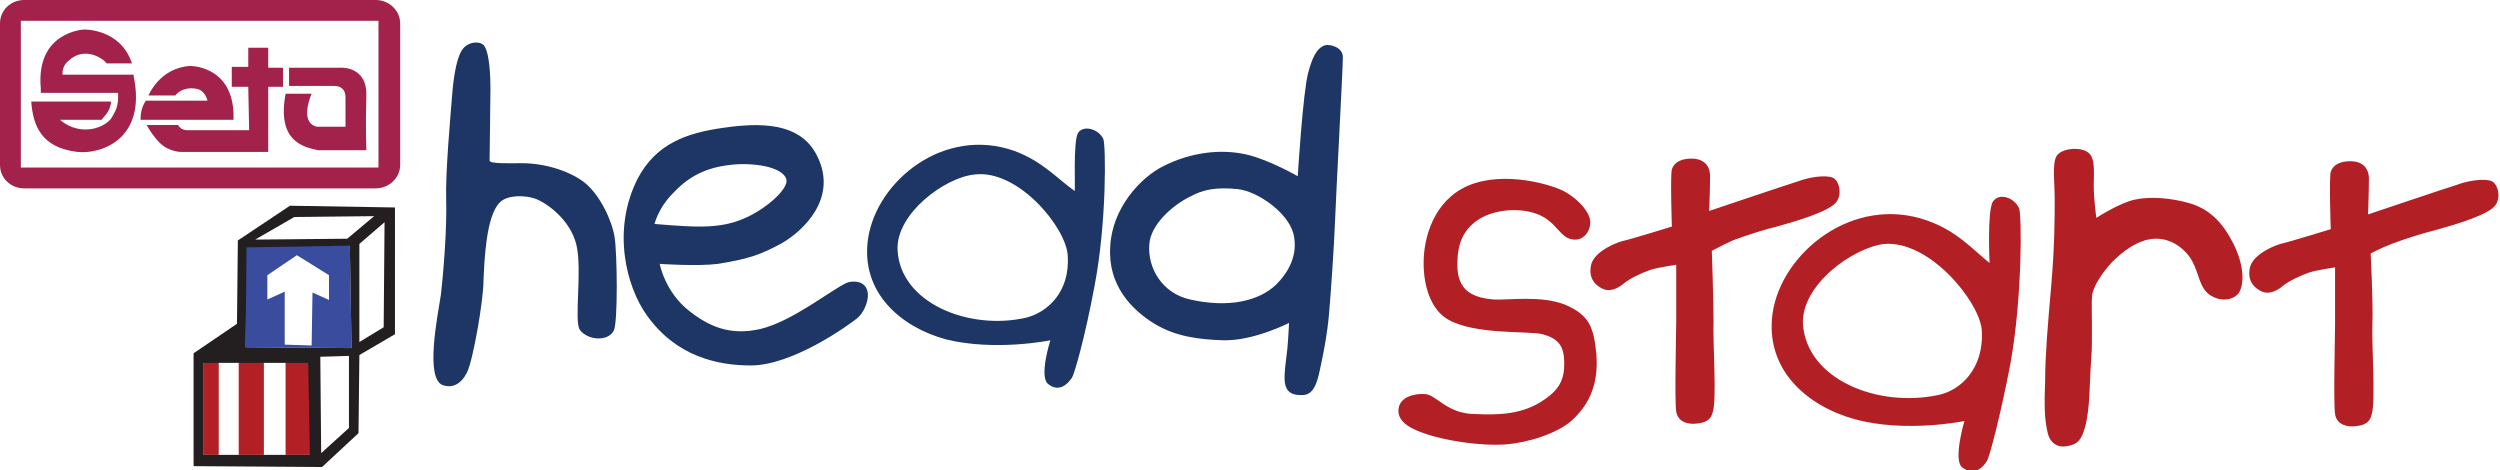
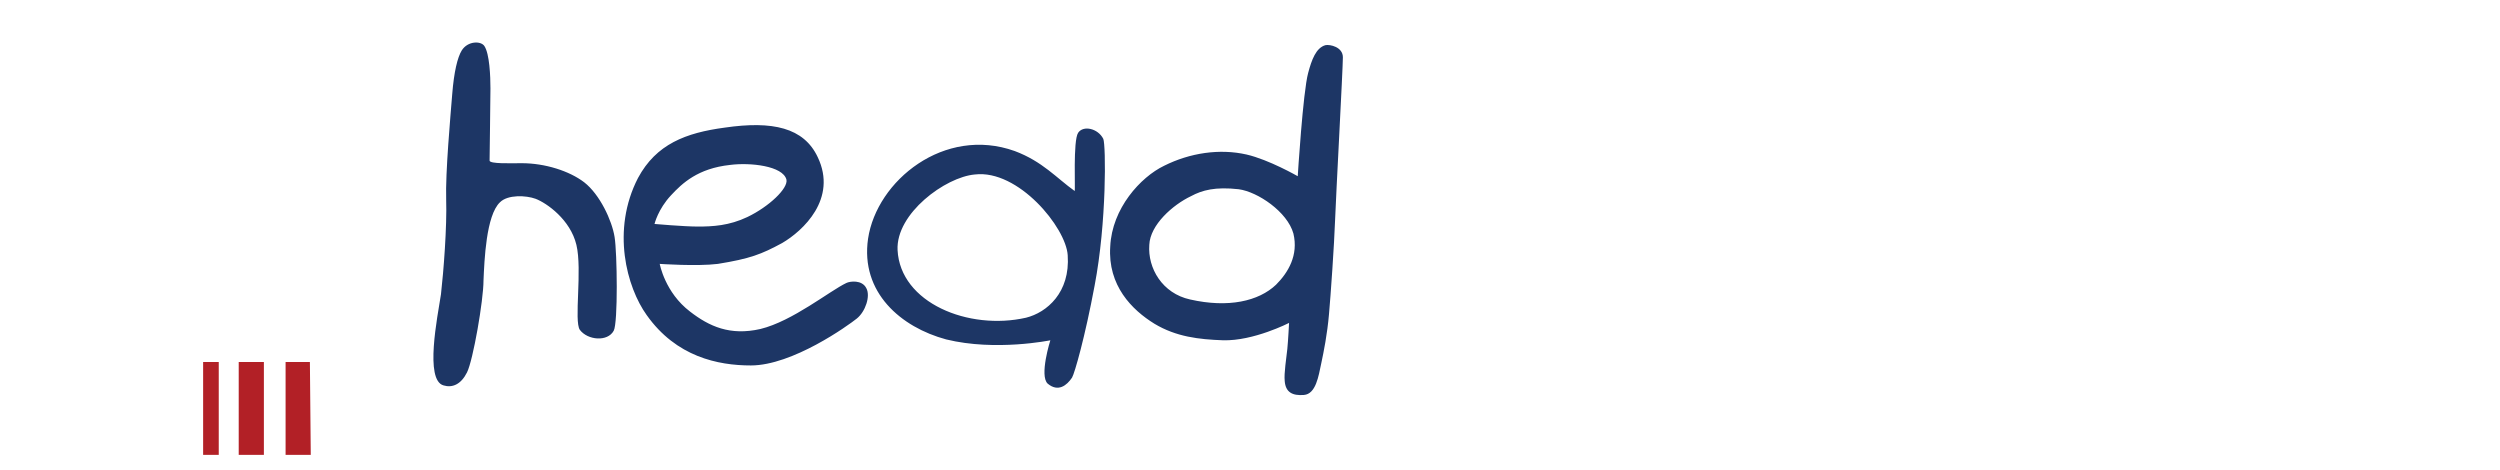
<svg xmlns="http://www.w3.org/2000/svg" version="1.1" id="Layer_2" x="0px" y="0px" width="288px" height="54.2px" viewBox="0 0 288 54.2" style="enable-background:new 0 0 288 54.2;" xml:space="preserve">
  <style type="text/css">

	.st0{fill:#B22026;}
	.st1{fill:#231F20;}
	.st2{fill-rule:evenodd;clip-rule:evenodd;fill:#B22026;}
	.st3{fill-rule:evenodd;clip-rule:evenodd;fill:#1D3665;}
	.st4{fill:#3A4C9E;}
	.st5{fill:#A2224C;}

</style>
-   <path class="st0" d="M35.7,41.7H23.4l0,10.7h12.4L35.7,41.7z M27.5,52.4h-2.3V41.7h2.3V52.4z M32.9,52.4h-2.5V41.7h2.5V52.4z" />
-   <path class="st4" d="M40.3,28.2l-12,0.2L28.3,40l12.2,0.1L40.3,28.2z M38,34.6l-2-0.9l-0.1,6.1l-3.1-0.1l0-6.1l-2,0.9v-2.8l3.4-2.3  l3.7,2.3V34.6z" />
+   <path class="st0" d="M35.7,41.7H23.4l0,10.7h12.4L35.7,41.7z M27.5,52.4h-2.3V41.7h2.3V52.4z M32.9,52.4h-2.5V41.7h2.5V52.4" />
  <path class="st3" d="M124.2,15.3c0.6-0.9,2.3-0.5,2.9,0.7c0.3,0.7,0.4,9.6-1,16.9c-1.1,5.9-2.3,10.1-2.6,10.6  c-0.6,0.9-1.6,1.7-2.8,0.7c-1-0.9,0.3-5,0.3-5s-6.3,1.3-12-0.1c-5.2-1.4-9.9-5.4-9-11.6c1-6.7,8.8-13,16.9-10.1  c3.2,1.2,4.8,3.1,6.9,4.6C123.9,22,123.6,16.2,124.2,15.3z M123,29.4c0.3,4.3-2.4,6.6-4.8,7.2c-6.6,1.5-14.5-1.7-14.8-7.8  c-0.2-4.2,5.5-8.4,8.9-8.7C117.3,19.5,122.8,26.2,123,29.4z M51.1,44.4c1,0.3,2-0.1,2.7-1.5c0.7-1.4,1.9-8.3,1.9-10.6  c0.1-2.3,0.3-7.5,1.9-9c0.9-0.9,3-0.8,4.1-0.4c1.3,0.5,4,2.4,4.7,5.3c0.7,2.9-0.3,8.8,0.4,9.8c0.9,1.2,3.2,1.4,3.9,0.1  c0.5-0.9,0.4-9,0.1-10.8c-0.3-1.9-1.7-4.9-3.5-6.3c-1.7-1.3-4.5-2.2-7.2-2.2c-1.2,0-3.7,0.1-3.7-0.3c0-0.5,0.1-6.9,0.1-8.3  c0-1.4-0.1-4-0.7-4.9c-0.4-0.6-1.9-0.6-2.6,0.5c-0.5,0.8-0.9,2.5-1.1,5c-0.2,2.5-0.8,9.1-0.7,12.2c0.1,3.1-0.3,8.3-0.6,10.9  C50.4,36.5,48.9,43.8,51.1,44.4z M97.5,32.6c0.4-0.2,1.8-0.4,2.3,0.6c0.5,0.9-0.1,2.7-1.1,3.5s-7.4,5.4-12.2,5.4  c-3.8,0-8.6-1-12-5.8c-2.3-3.2-4.1-9.8-1-15.8c2.1-3.9,5.5-5.2,10-5.8c5.5-0.8,9.1,0,10.7,3.4c2.3,4.8-1.7,8.5-4.1,9.9  c-2.4,1.3-3.7,1.8-7.4,2.4c-2.4,0.3-6.7,0-6.7,0s0.6,3.3,3.5,5.5c2.2,1.7,4.6,2.8,8.1,2C91.3,37,95.6,33.5,97.5,32.6z M80.4,26.1  c1.7,0,3.6-0.1,5.7-1.1c2.5-1.2,4.7-3.3,4.5-4.3c-0.4-1.6-4.2-2-6.5-1.7c-3.7,0.4-5.5,2.1-6.8,3.5c-1.5,1.6-1.9,3.3-1.9,3.3  S78.8,26.1,80.4,26.1z M149.5,20.3c0,0,0.6-9.7,1.2-11.9c0.4-1.5,0.9-2.9,2-3.2c0.5-0.1,2,0.2,2,1.4c0,1.3-0.8,16-0.9,18.8  c-0.1,2.8-0.5,8.6-0.7,10.8c-0.2,2.3-0.6,4.3-0.9,5.7c-0.3,1.4-0.6,3.5-2,3.6c-1.3,0.1-2.1-0.3-2.2-1.6c-0.1-0.9,0.2-2.7,0.3-3.7  c0.1-1,0.2-3,0.2-3s-4.1,2.1-7.6,2c-2.8-0.1-5.4-0.4-7.9-1.9c-2.6-1.6-5.4-4.4-5.1-8.9c0.2-4.4,3.5-8,6.2-9.3c3-1.5,6.4-2,9.5-1.3  C146.2,18.4,149.5,20.3,149.5,20.3z M137.2,22.6c-2.1,1-4.7,3.3-4.8,5.6c-0.2,2.7,1.5,5.6,4.7,6.3c4.4,1,7.9,0.2,9.9-1.7  c1.4-1.4,2.6-3.4,2-5.9c-0.7-2.5-4.1-4.8-6.3-5.1C140,21.5,138.5,21.9,137.2,22.6z" />
-   <path class="st2" d="M229.6,23.2c0.7-1,2.4-0.5,3,0.8c0.3,0.7,0.4,10.1-1,17.9c-1.2,6.2-2.4,10.7-2.7,11.2c-0.6,1-1.7,1.7-2.9,0.7  c-1-0.9,0.3-5.3,0.3-5.3s-6.7,1.4-12.6-0.2c-5.5-1.5-10.4-5.7-9.5-12.2c1-7,9.3-13.7,17.8-10.7c3.4,1.2,5.1,3.2,7.2,4.9  C229.2,30.3,228.9,24.2,229.6,23.2z M228.3,38c0.3,4.5-2.5,7-5,7.5c-7,1.5-15.2-1.8-15.6-8.2c-0.2-4.5,5.8-8.8,9.4-9.2  C222.3,27.7,228,34.7,228.3,38z M181.3,27.6c1.1,0.1,1.9-0.9,1.9-2s-1.3-2.6-2.9-3.5c-1.4-0.8-7-2.5-11.2-0.7  c-3.9,1.7-5.1,5.9-5.1,8.9c0,2.8,0.9,5.4,2.8,6.5c3.1,1.8,9.3,1.3,10.9,1.7c1.8,0.5,2.5,1.3,2.5,3.4c0,1.9-0.6,3.1-2.7,4.4  c-2.4,1.5-5.1,1.5-7.5,1.4c-3.3,0-4.5-2.2-5.8-2.3c-1.2-0.1-3,0.3-3.1,1.8c-0.1,1.5,1.6,2.3,3.5,2.9c1.9,0.6,5.7,1.3,8.8,1.1  c2.7-0.2,6-1.3,7.6-2.7c1.9-1.7,3.2-4,2.9-7.7c-0.3-3.1-0.8-4.5-3.6-5.7c-2.8-1.1-6.5-0.5-8.3-0.6c-1.9-0.2-3.9-0.7-4.1-3.5  c-0.1-2.7,0.5-4.4,2.4-5.7c1.7-1.1,4.6-1.5,6.9-0.6C179.4,25.6,179.7,27.5,181.3,27.6z M197,20.3c0-1.3-0.8-1.9-1.7-2  c-0.8-0.1-2.3,0-2.7,1.2c-0.2,0.8,0,6.6,0,6.6s-4.5,1.4-5.8,1.7c-1.3,0.4-3.2,1.4-3.5,2.7c-0.4,1.7,0.7,2.5,1.4,2.8s1.6,0,2.3-0.6  s2.2-1.3,3.1-1.6s3-0.6,3-0.6s0,5,0,6.5s-0.2,9.1,0,10.4c0.2,1.3,1.5,1.5,2.3,1.4c1.2-0.1,1.7-0.5,1.9-1.3c0.5-1.3,0-8.2,0.1-10.5  c0-2.4-0.2-8.1-0.2-8.1s0.9-0.5,2.4-1.2c1.6-0.6,3.8-1.3,5.1-1.6c2.5-0.7,6.2-1.8,6.9-2.9c0.6-0.9,0.3-2.3-0.4-2.7  c-0.8-0.4-2.8-0.1-4.1,0.4c-1.3,0.4-10.2,3.4-10.2,3.4S197,21.6,197,20.3z M272.9,20.6c0-1.3-0.8-1.9-1.7-2c-0.8-0.1-2.3,0-2.7,1.2  c-0.2,0.8,0,6.6,0,6.6s-4.5,1.4-5.8,1.7c-1.3,0.4-3.2,1.4-3.5,2.7c-0.4,1.7,0.7,2.5,1.4,2.8s1.6,0,2.3-0.6s2.2-1.3,3.1-1.6  c0.9-0.3,3-0.6,3-0.6s0,5,0,6.5c0,1.5-0.2,9.1,0,10.4c0.2,1.3,1.5,1.5,2.3,1.4c1.2-0.1,1.7-0.5,1.9-1.3c0.5-1.3,0-8.2,0.1-10.5  s-0.2-8.1-0.2-8.1s0.9-0.5,2.4-1.1c1.6-0.6,3.8-1.3,5.1-1.6c2.5-0.7,6.2-1.8,6.9-2.9c0.6-0.9,0.3-2.3-0.4-2.7  c-0.8-0.4-2.8-0.1-4.1,0.4c-1.3,0.4-10.2,3.4-10.2,3.4S272.9,21.9,272.9,20.6z M241.2,21.4c0-1.6,0.2-3.1-0.6-3.8  c-0.8-0.7-3.1-0.6-3.7,0.4c-0.5,0.9-0.2,3-0.2,5c0,2,0,5.3-0.4,9.9c-0.4,4.6-0.7,8.1-0.7,10.9c-0.1,2.8-0.1,4.4,0.3,6.1  c0.3,1.2,1.2,1.7,2.2,1.5c1.3-0.2,1.7-0.8,2.1-2.2c0.6-2.2,0.5-5.2,0.7-7.7c0.2-2.4,0-6.3,0.1-7.4c0.1-1.1,1.2-2.7,2.3-3.9  c1.1-1.1,2.9-2.6,4.9-2.7c2-0.1,3.7,1.3,4.4,2.7c0.7,1.3,0.8,3,2,3.8c1.4,0.9,2.9,0.5,3.4-0.4c0.6-1.2,0.4-3.3-0.7-5.5  c-1.2-2.4-2.7-4-5.1-4.7c-2.1-0.6-4.5-0.8-6.3-0.4c-1.8,0.4-4.4,2.1-4.4,2.1S241.2,23,241.2,21.4z" />
-   <path class="st5" d="M43.3,0H2.8C1.2,0,0,1.2,0,2.7V19c0,1.5,1.2,2.7,2.8,2.7h40.5c1.5,0,2.8-1.2,2.8-2.7V2.7  C46.1,1.2,44.8,0,43.3,0z M43.6,19.3H2.4V2.4h41.2V19.3z M11.7,13.8H6.9c2.5,2.1,5.4,0.8,6-0.3c0.3-0.6,0.8-1.1,0.7-2.8H4.7l0-0.5  c-0.6-6.6,5-6.8,5-6.8s4.2-0.1,5.5,3.9h-2.9c0,0,0,0-0.1-0.1C11.8,6.7,9.7,5.3,7.9,7C7.1,7.6,7.2,8.6,7.2,8.6l8.2,0l0,0.2  c1.5,7.2-3.7,9-6.5,8.7c-4.2-0.5-5.1-3.1-5.3-5.8h9.2C12.7,12.6,12.4,13,11.7,13.8z M16.2,13.8c0,0-0.1-1.2,0.6-2.2l7.1,0  c0,0-0.2-1-1-1.3C22.3,10.1,21,10,20.2,11h-3.1c0,0,1.3-3.2,4.8-3.4c0.6,0,5.2,0.3,5,6.2L16.2,13.8z M28.6,10h-1.9V7.7h1.9V5.5h2.3  v2.3h1.7V10h-1.7v7.5l-9.8,0c0,0-0.7,0.1-1.8-0.4c-1.3-0.6-2.4-2.7-2.4-2.7h3.6c0.4,0.7,1.2,0.6,1.2,0.6l7,0L28.6,10z M32.9,10.8h3  c0,0-1.5,3.3,0.6,3.8h3.3v-3.4c0,0,0.1-1.3-1.3-1.3c-1.4,0-1.4,0-1.4,0l-3.8,0V7.8h5.8c0,0,3.2-0.3,3.1,3.2c-0.1,3.5,0,6.3,0,6.3  h-5.6C34.8,16.9,31.9,16.2,32.9,10.8z" />
-   <path class="st1" d="M33.4,23.7l-6,4l-0.1,9.6l-5,3.4v13l14.8,0.1l4.2-3.9l0.1-9l4.1-2.4V23.9L33.4,23.7z M35.7,52.4H23.4l0-10.6  h12.1L35.7,52.4z M37,52.2l-0.1-11.1l3.3-0.1l0,8.3L37,52.2z M28.3,40l0.1-11.5l11.9-0.2l0.2,11.8L28.3,40z M40,27.5l-10.6,0.1  l4.5-2.6l9.2-0.1L40,27.5z M44.2,37.7l-2.8,1.7l0-11.3l2.9-2.5L44.2,37.7z" />
</svg>